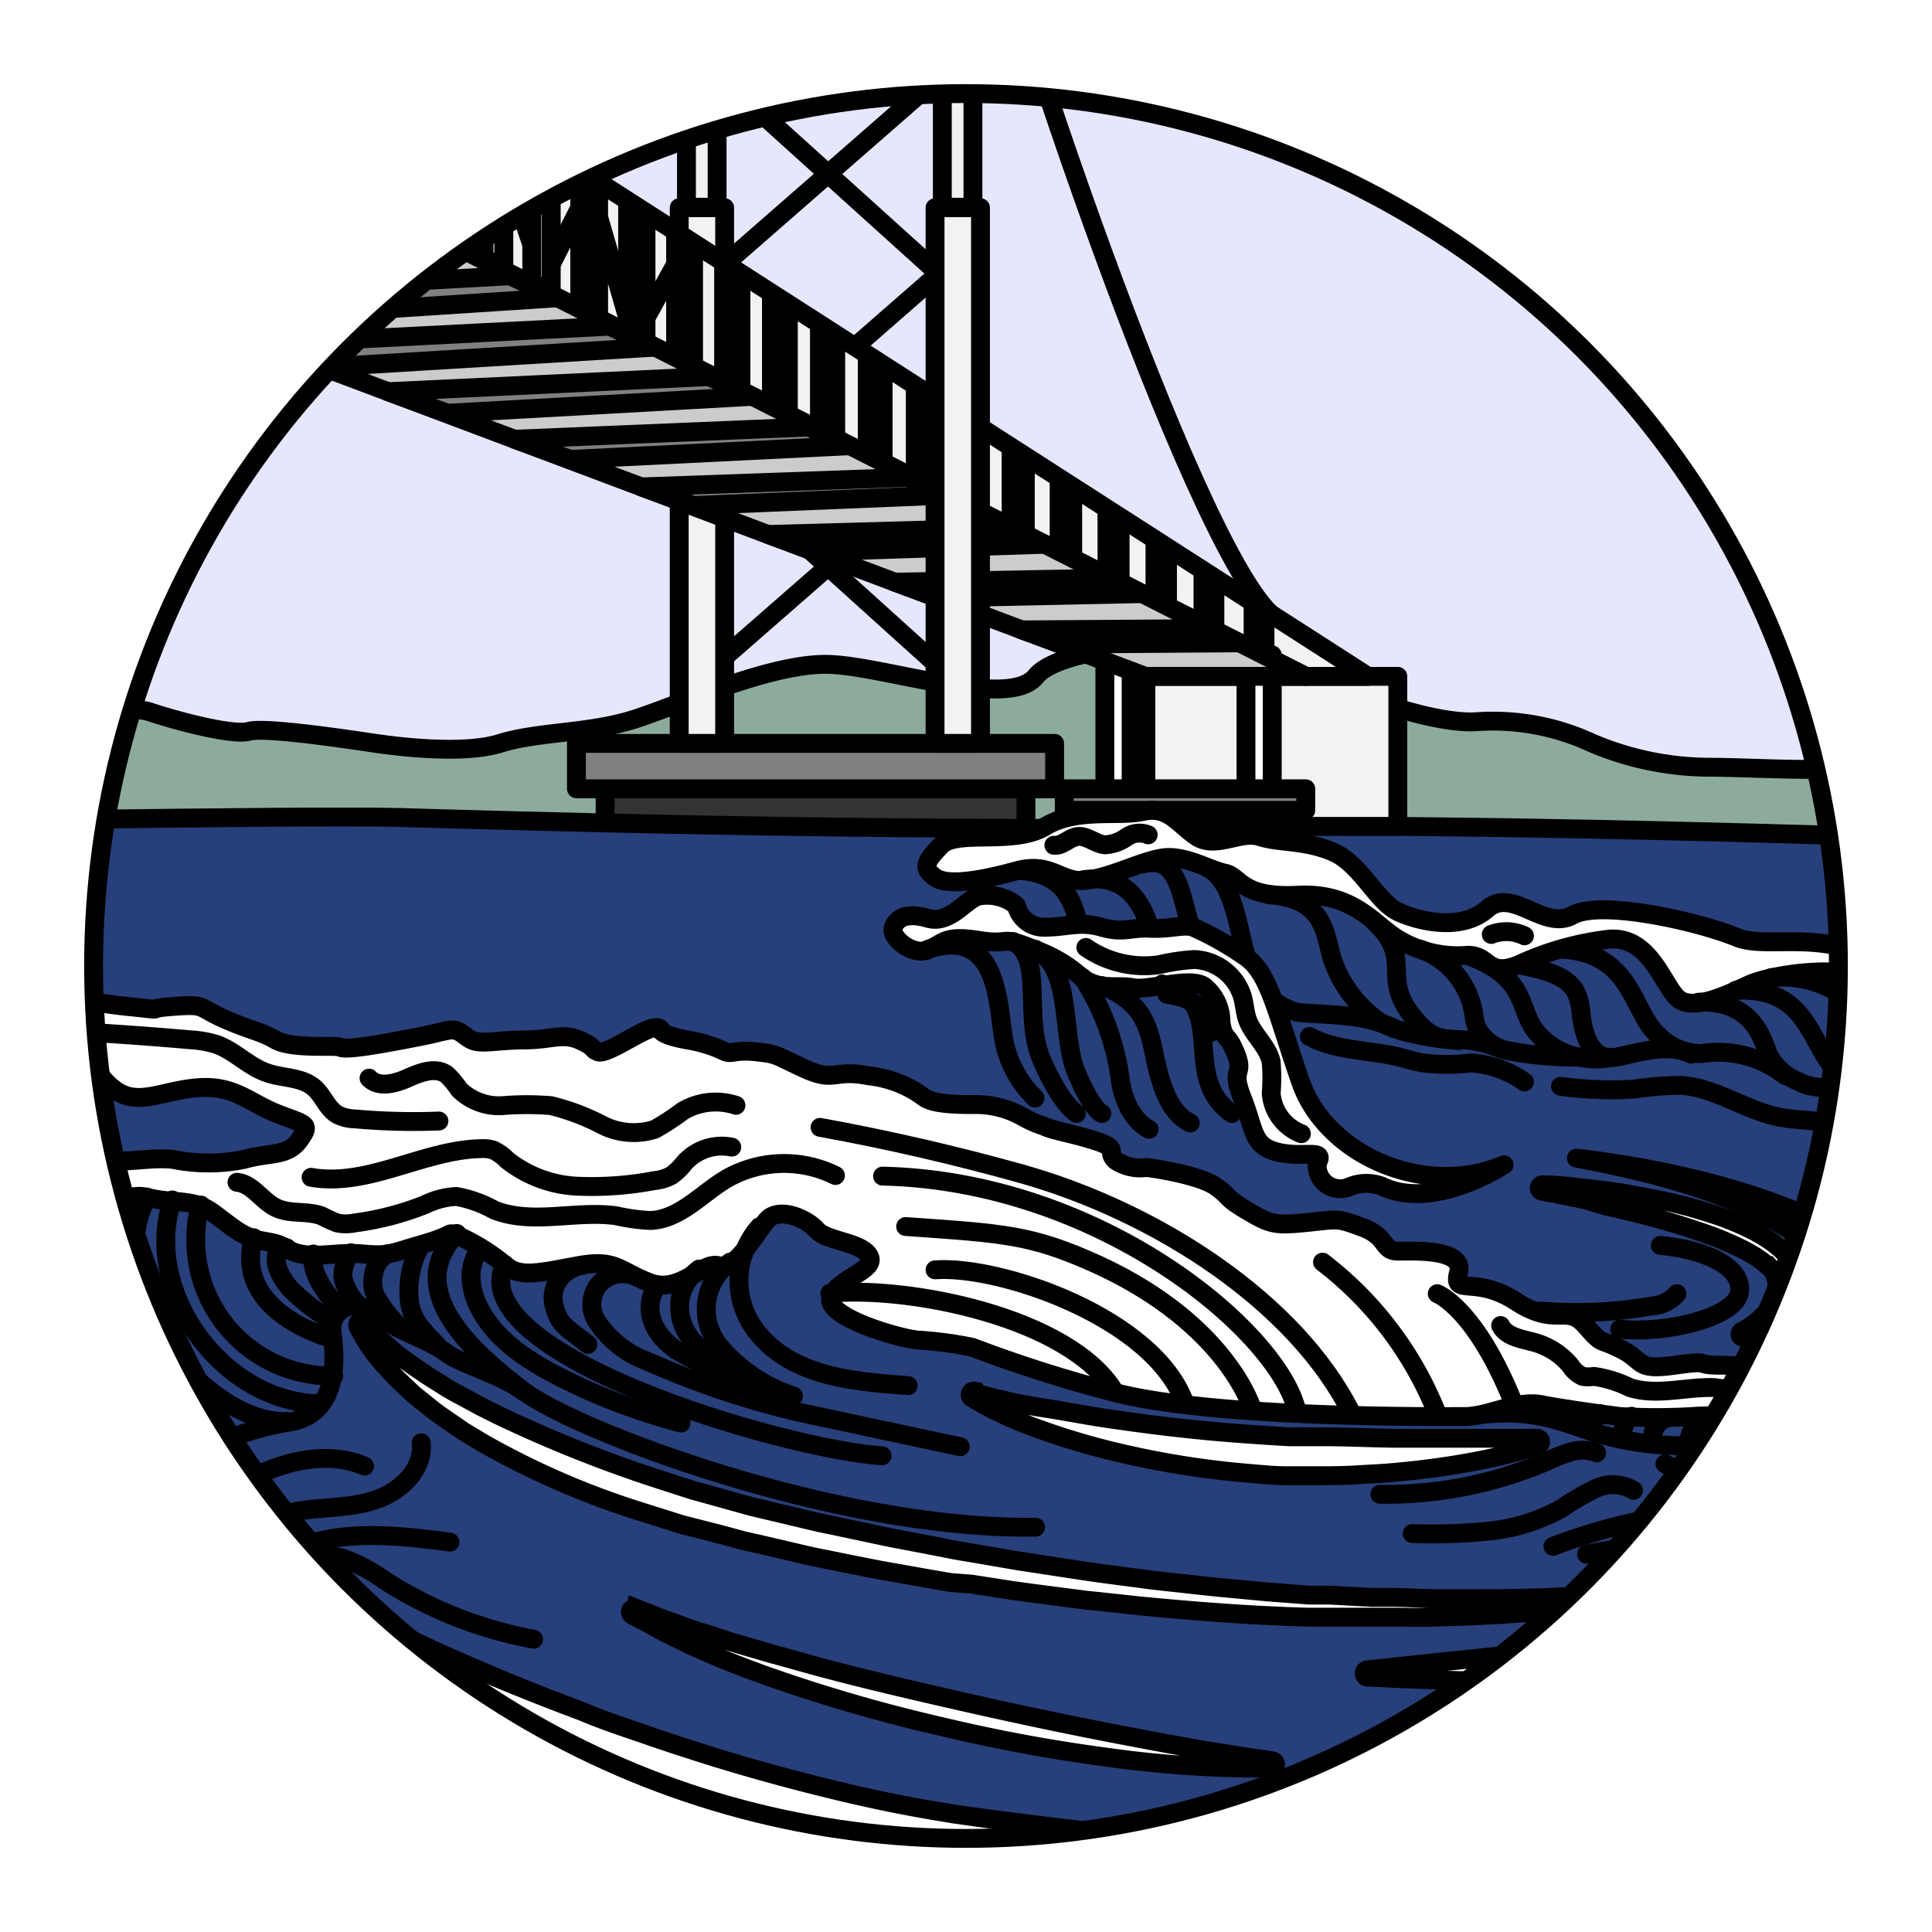
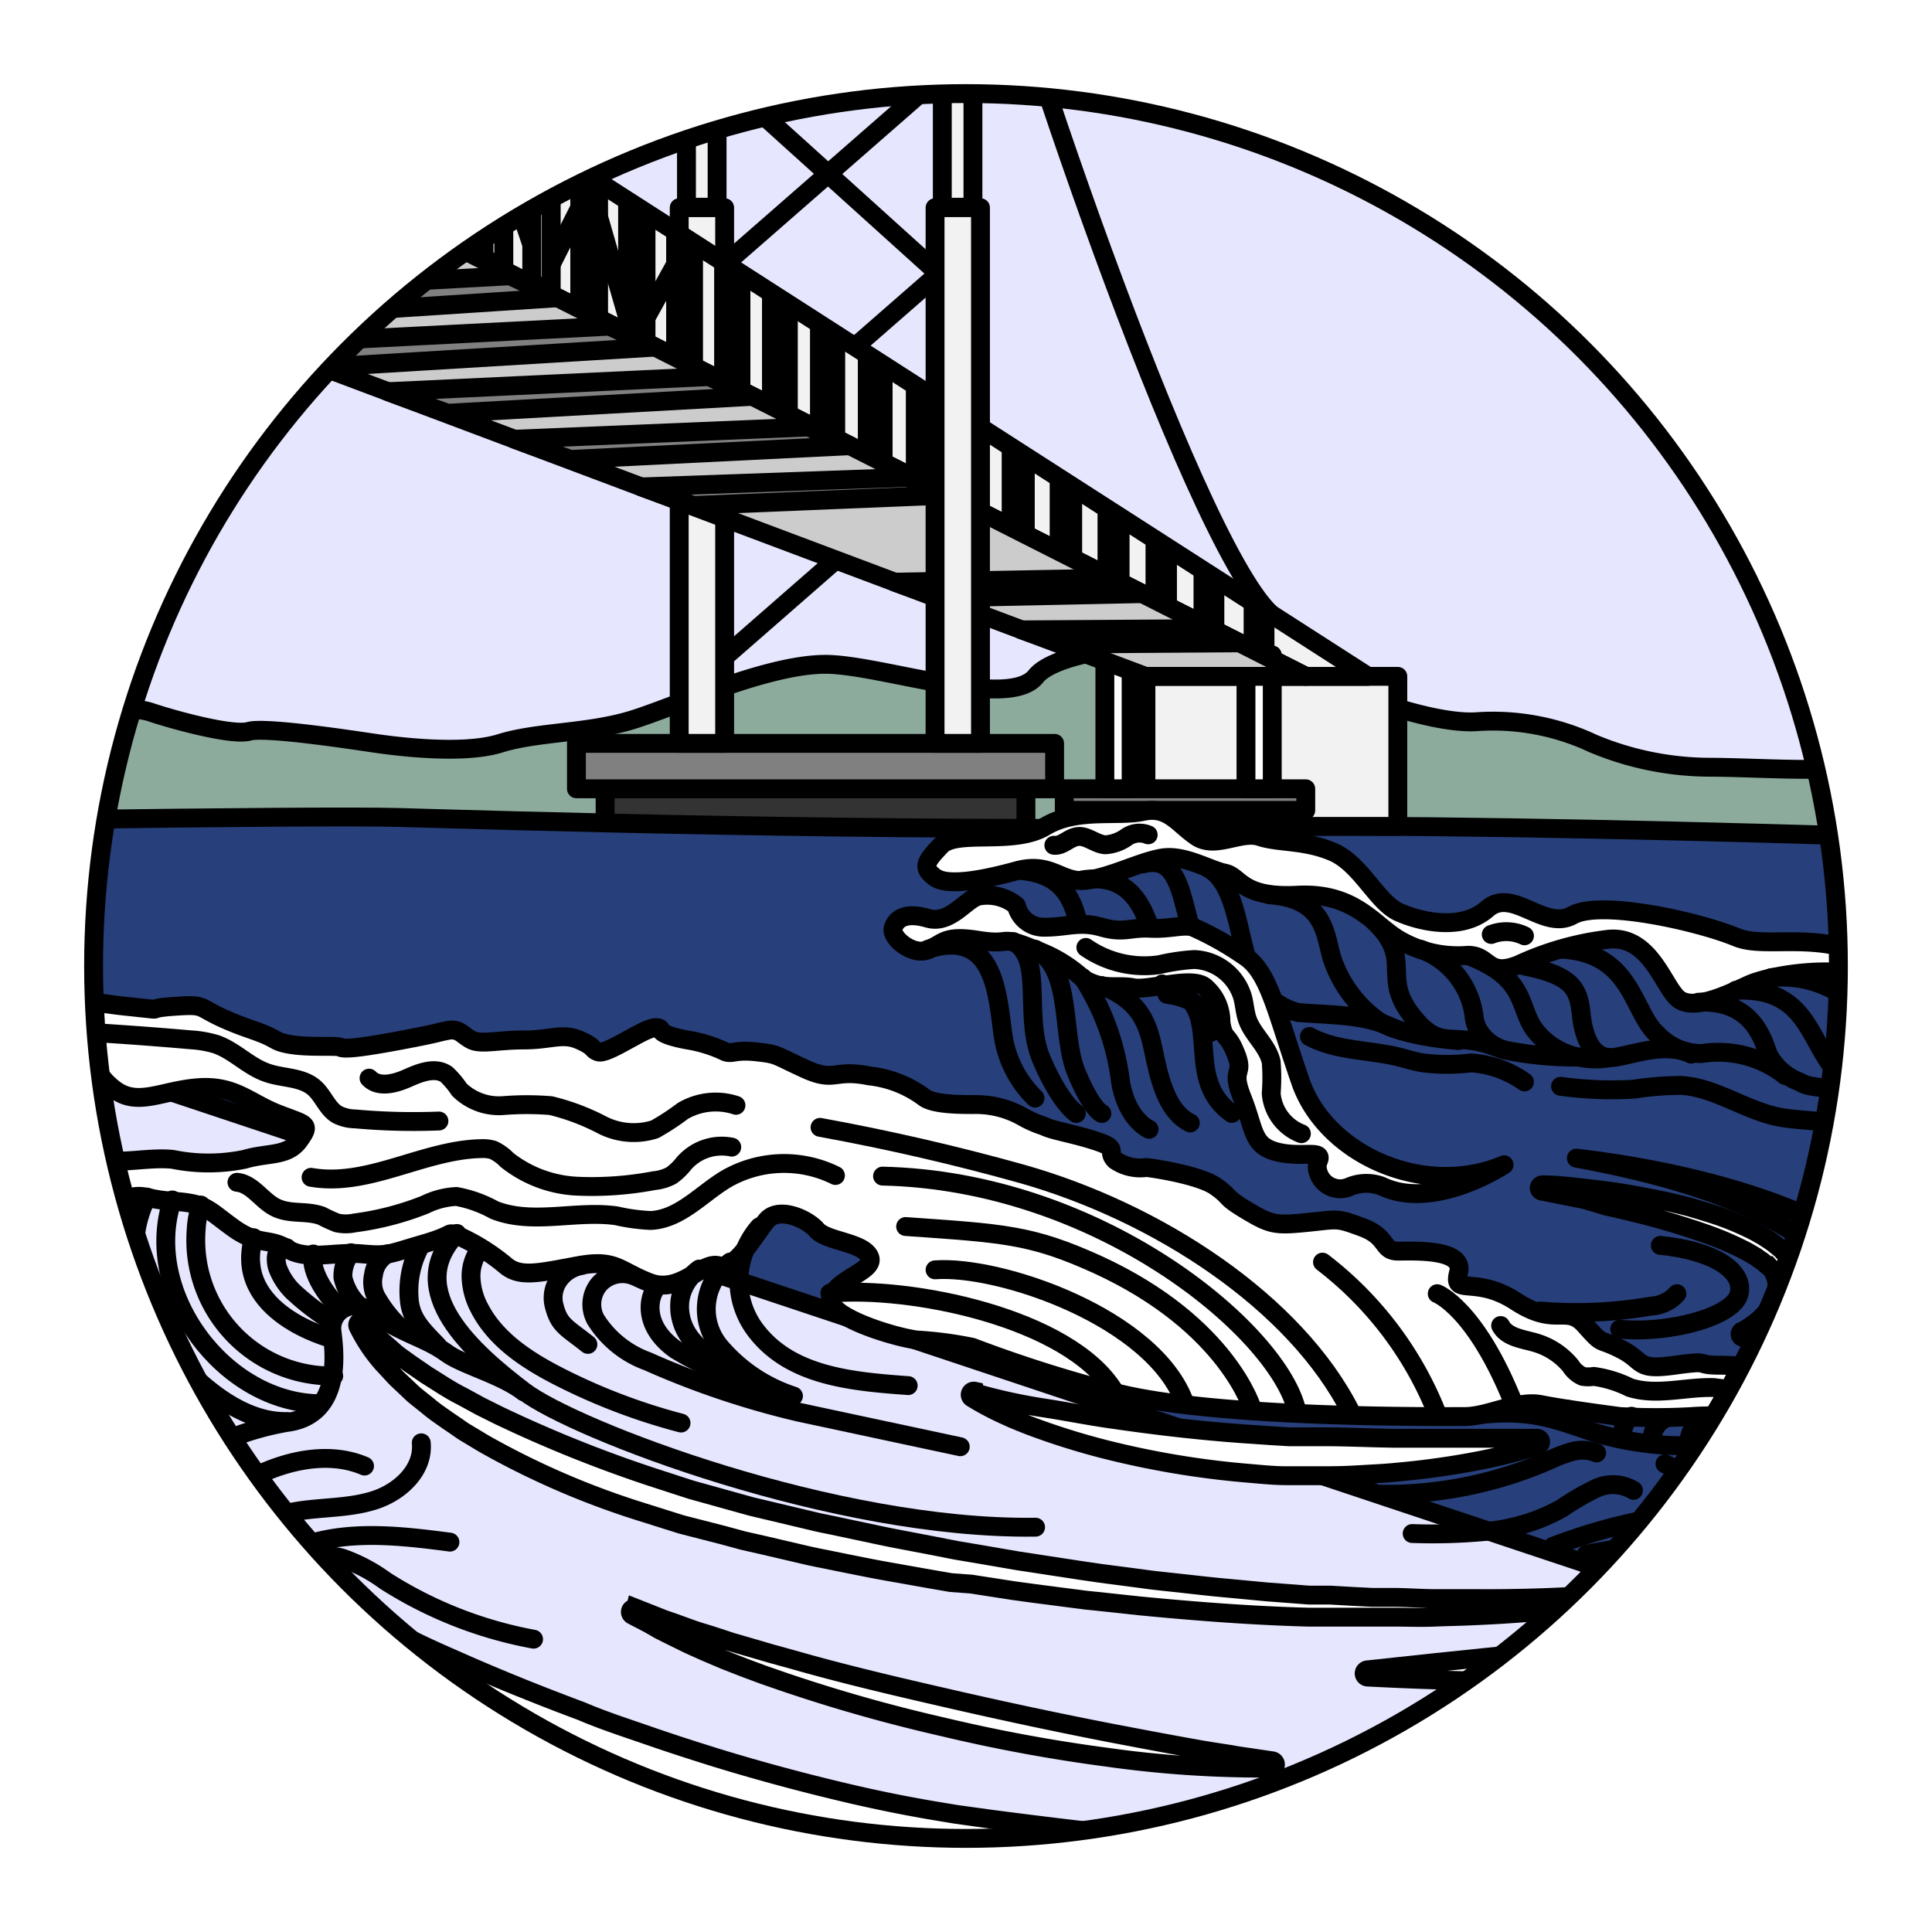
<svg xmlns="http://www.w3.org/2000/svg" id="Layer_1" data-name="Layer 1" viewBox="0 0 128 128">
  <defs>
    <style>.cls-1,.cls-2{fill:#e6e7ff;}.cls-1,.cls-10,.cls-11,.cls-12,.cls-13,.cls-14,.cls-15,.cls-16,.cls-4,.cls-5,.cls-6,.cls-7,.cls-8,.cls-9{stroke:#000;stroke-width:1.25px;}.cls-1,.cls-14,.cls-15,.cls-16{stroke-miterlimit:10;}.cls-3{clip-path:url(#clip-path);}.cls-4{fill:#8dab9d;}.cls-10,.cls-11,.cls-16,.cls-4,.cls-5,.cls-6,.cls-7,.cls-8,.cls-9{stroke-linecap:round;}.cls-10,.cls-11,.cls-12,.cls-13,.cls-4,.cls-5,.cls-6,.cls-7,.cls-8,.cls-9{stroke-linejoin:round;}.cls-5{fill:#333;}.cls-6{fill:#273f7a;}.cls-15,.cls-16,.cls-7{fill:none;}.cls-13,.cls-8{fill:gray;}.cls-9{fill:#f2f2f2;}.cls-10,.cls-14{fill:#fff;}.cls-11,.cls-12{fill:#ccc;}</style>
    <clipPath id="clip-path">
      <circle class="cls-1" cx="64" cy="64" r="57.8" />
    </clipPath>
  </defs>
  <title>logo_德島縣</title>
  <circle class="cls-2" cx="64" cy="64" r="57.8" />
  <g class="cls-3">
    <path class="cls-4" d="M-45.14,47.82a66.68,66.68,0,0,0,18.54,0c1-.32,5.7,1,9.66.63s11.57-3,13-2.69a58.92,58.92,0,0,0,8.24,1.43c1.9,0,4.28-.48,5.7,0s5.39,1.58,6.5,1.26,7.28.64,8.39.8,5.71.79,8.24,0S39,48.61,42,47.66s9.19-3.8,13-3.64,11.88,3,13.63.79S81.12,42,83.81,43.39,94,48,97.76,47.82a15.55,15.55,0,0,1,7.76,1.43,20.13,20.13,0,0,0,7.6,1.58c2.85,0,7.13.32,9.51,0a22,22,0,0,1,7.92,0c3.32.63,8.87-1.43,12.51-1.58s6.18-1.11,9.67.47,12-.32,17.58-.47,8.08.31,14.57-1.43,20.12-1.27,24.56,0V61H-47.51Z" />
    <rect class="cls-5" x="40.09" y="52.26" width="27.88" height="3.01" />
-     <path class="cls-6" d="M-45.14,53.52c.64.32,13.47,1.59,24.08,1.27s41.82-.79,47.53-.63,32.31,1,54.49.63,61.15,1.27,75.73,1.74,46.25.95,56.71,0V139.7H-45.14Z" />
+     <path class="cls-6" d="M-45.14,53.52c.64.32,13.47,1.59,24.08,1.27s41.82-.79,47.53-.63,32.31,1,54.49.63,61.15,1.27,75.73,1.74,46.25.95,56.71,0V139.7Z" />
    <line class="cls-7" x1="47.54" y1="4.91" x2="62.43" y2="-8.1" />
    <line class="cls-7" x1="47.54" y1="-8.1" x2="61.95" y2="4.91" />
    <line class="cls-7" x1="47.54" y1="17.92" x2="62.43" y2="4.91" />
    <line class="cls-7" x1="47.54" y1="4.91" x2="61.95" y2="17.92" />
    <line class="cls-7" x1="47.54" y1="30.93" x2="62.43" y2="17.92" />
    <line class="cls-7" x1="47.54" y1="17.92" x2="61.95" y2="30.93" />
    <line class="cls-7" x1="47.54" y1="43.94" x2="62.43" y2="30.93" />
-     <line class="cls-7" x1="47.54" y1="30.93" x2="61.95" y2="43.94" />
    <rect class="cls-8" x="38.19" y="49.25" width="31.68" height="3.01" />
    <path class="cls-9" d="M63.46-15.07h0a1,1,0,0,1,1,1v27.8a0,0,0,0,1,0,0H62.43a0,0,0,0,1,0,0V-14a1,1,0,0,1,1-1Z" />
    <rect class="cls-9" x="45" y="13.76" width="3.01" height="35.49" />
    <path class="cls-9" d="M46.51-15.07h0a1,1,0,0,1,1,1v27.8a0,0,0,0,1,0,0H45.48a0,0,0,0,1,0,0V-14A1,1,0,0,1,46.51-15.07Z" />
    <rect class="cls-9" x="75.92" y="44.81" width="16.69" height="9.94" />
    <rect class="cls-5" x="71.62" y="53.68" width="13.78" height="1.11" />
    <polyline class="cls-9" points="-21.06 -26.95 90.63 44.81 86.51 44.81 -43.39 -20.93" />
    <rect class="cls-8" x="70.51" y="52.26" width="16" height="1.43" />
    <rect class="cls-10" x="73.2" y="43.39" width="1.74" height="8.87" />
    <rect class="cls-10" x="82.55" y="43.39" width="1.74" height="8.87" />
    <path class="cls-7" d="M84.13,40.61c-5.23-5-17.74-41.82-19.64-51" />
    <polyline class="cls-11" points="-43.39 -20.93 86.51 44.81 75.89 44.81 -43.39 -0.02" />
    <polygon class="cls-12" points="5.12 3.55 3.47 2.58 3.47 -11.18 5.12 -9.97 5.12 3.55" />
    <polygon class="cls-12" points="14.73 8.47 13.15 7.54 13.15 -4.87 14.73 -3.72 14.73 8.47" />
    <polygon class="cls-12" points="10.14 6.09 8.56 5.17 8.56 -7.88 10.14 -6.72 10.14 6.09" />
    <polygon class="cls-12" points="19.71 10.7 18.24 9.84 18.24 -1.73 19.71 -0.67 19.71 10.7" />
    <polygon class="cls-12" points="23.96 13.09 22.53 12.24 22.53 1.11 23.96 2.14 23.96 13.09" />
    <polygon class="cls-12" points="27.1 14.67 25.7 13.85 25.7 3.16 27.1 4.16 27.1 14.67" />
    <polygon class="cls-12" points="30.24 16.26 28.88 15.46 28.88 5.21 30.24 6.18 30.24 16.26" />
    <polygon class="cls-12" points="33.38 17.85 32.06 17.07 32.06 7.26 33.38 8.2 33.38 17.85" />
    <polygon class="cls-12" points="36.52 19.44 35.23 18.68 35.23 9.31 36.52 10.21 36.52 19.44" />
    <polygon class="cls-12" points="39.66 21.03 38.41 20.29 38.41 11.36 39.66 12.23 39.66 21.03" />
    <polygon class="cls-12" points="42.8 22.62 41.58 21.9 41.58 13.41 42.8 14.25 42.8 22.62" />
    <polygon class="cls-12" points="45.95 24.21 44.76 23.51 44.76 15.46 45.95 16.27 45.95 24.21" />
    <polygon class="cls-12" points="49.09 25.8 47.94 25.12 47.94 17.51 49.09 18.29 49.09 25.8" />
    <polygon class="cls-12" points="52.23 27.39 51.11 26.73 51.11 19.56 52.23 20.31 52.23 27.39" />
    <polygon class="cls-12" points="55.37 28.98 54.29 28.34 54.29 21.61 55.37 22.33 55.37 28.98" />
    <polygon class="cls-12" points="58.51 30.57 57.46 29.95 57.46 23.66 58.51 24.34 58.51 30.57" />
    <polygon class="cls-12" points="61.65 32.16 60.64 31.56 60.64 25.7 61.65 26.36 61.65 32.16" />
    <polygon class="cls-12" points="64.79 33.74 63.82 33.17 63.82 27.75 64.79 28.38 64.79 33.74" />
    <polygon class="cls-12" points="67.93 35.34 66.99 34.78 66.99 29.8 67.93 30.4 67.93 35.34" />
    <polygon class="cls-12" points="71.07 36.92 70.17 36.39 70.17 31.85 71.07 32.42 71.07 36.92" />
    <polygon class="cls-12" points="74.21 38.51 73.34 38 73.34 33.9 74.21 34.44 74.21 38.51" />
    <polygon class="cls-12" points="77.35 40.1 76.52 39.61 76.52 35.95 77.35 36.46 77.35 40.1" />
    <polygon class="cls-12" points="80.49 41.69 79.7 41.22 79.7 38 80.49 38.47 80.49 41.69" />
    <polygon class="cls-12" points="83.81 43.43 83.02 42.96 83.02 39.9 83.81 40.38 83.81 43.43" />
-     <line class="cls-12" x1="-1.16" y1="-11.8" x2="3.5" y2="2.51" />
    <line class="cls-12" x1="10.14" y1="-5.38" x2="13.15" y2="5.21" />
    <line class="cls-12" x1="14.73" y1="6.09" x2="18.24" y2="-0.08" />
    <line class="cls-12" x1="19.71" y1="1.8" x2="22.53" y2="10.7" />
    <line class="cls-12" x1="23.96" y1="9.93" x2="25.7" y2="6.25" />
    <line class="cls-12" x1="27.1" y1="6.09" x2="28.88" y2="11.94" />
    <line class="cls-12" x1="30.24" y1="14.67" x2="32.06" y2="11.94" />
    <line class="cls-12" x1="33.38" y1="10.74" x2="35.23" y2="16.2" />
    <line class="cls-12" x1="36.52" y1="17.51" x2="38.41" y2="13.76" />
    <line class="cls-12" x1="39.66" y1="14.38" x2="41.58" y2="21.03" />
    <line class="cls-12" x1="42.81" y1="21.03" x2="44.76" y2="17.51" />
    <path class="cls-7" d="M168.25,77.44c-3.17.32-4.42,1.67-4.91,1.27-.87-.71-2,.3-2.06,1.43,0,.8.16,1.58-.95,2.06-.58.25-1.9,3.17-4.59,4.12s-8.08,0-10.3.63-3.33.32-3.33,1.74,1.59,2.54-1.58,2.7c-2,.09-2.7-.16-4.44.31a15.35,15.35,0,0,0-3.8,1.59c-1.27.79-4.44.31-7.29.47s-2.94.95-5.07,1.59c-1.58.47-3.48,0-6.17.31a20.3,20.3,0,0,1-8.24-.79c-2.38-.79-4.12-1.58-7.76-1.11" />
    <polygon class="cls-13" points="-27.32 5.97 -33.07 3.85 0.83 1.58 4.64 3.4 -27.32 5.97" />
    <polygon class="cls-13" points="-19.18 9.03 -24.68 7.01 7.42 4.92 11.09 6.67 -19.18 9.03" />
    <polygon class="cls-13" points="-11.04 12.09 -16.28 10.16 14.01 8.26 17.55 9.93 -11.04 12.09" />
    <polygon class="cls-13" points="-2.9 15.14 -7.89 13.32 20.6 11.6 24 13.2 -2.9 15.14" />
    <polygon class="cls-13" points="5.25 18.2 0.51 16.48 27.2 14.93 30.45 16.46 5.25 18.2" />
    <polygon class="cls-13" points="13.38 21.26 8.91 19.63 33.79 18.27 36.9 19.73 13.38 21.26" />
    <polygon class="cls-13" points="21.52 24.32 17.3 22.79 40.38 21.61 43.36 23 21.52 24.32" />
    <polygon class="cls-13" points="29.66 27.38 25.7 25.95 46.97 24.95 49.81 26.26 29.66 27.38" />
    <polygon class="cls-13" points="37.8 30.44 34.09 29.1 53.57 28.29 56.26 29.53 37.8 30.44" />
    <polygon class="cls-13" points="45.95 33.49 42.49 32.26 60.16 31.63 62.71 32.8 45.95 33.49" />
-     <polygon class="cls-13" points="54.09 36.55 50.89 35.41 66.75 34.97 69.17 36.06 54.09 36.55" />
    <polygon class="cls-13" points="62.23 39.61 59.28 38.57 73.34 38.31 75.62 39.33 62.23 39.61" />
    <polygon class="cls-13" points="70.37 42.67 67.68 41.73 79.94 41.65 82.07 42.59 70.37 42.67" />
    <path class="cls-10" d="M-31,70.79a43.26,43.26,0,0,0,11.57.48c7.13-.48,11.09-2.54,13.3-3s5.55-.8,8.24-1.59,3.33-.31,6.34,0,.79.16,3,0,1.58,0,3.33.79,2.37.8,3.48,1.43,4,.32,4.28.48,1.58,0,4.12-.48,2.21-.48,3-.63.95.31,1.58.63,1.74,0,3.49,0,2.53-.48,3.64,0,.79.63,1.27.79,2.21-1,3.16-1.42,1,0,1,0,0,.31,1.74.63a9.11,9.11,0,0,1,2.53.79c.48.16.64-.16,2.06,0s1.11.16,3.17,1.11,1.9,0,4.28.48a7.41,7.41,0,0,1,3.64,1.42c.63.48,2.38.48,3.33.48a6.29,6.29,0,0,1,3.17.79,7.34,7.34,0,0,0,1.42.63c.64.32,1.9.48,3.49,1s.63.64,1.26,1.27a2.93,2.93,0,0,0,2.06.48c.16,0,3.49.47,4.6,1.26s.47.64,2.06,1.59,1.9,1,4,.79,1.9-.32,3.64.32,1.27,1.58,2.38,1.58,4.43-.16,4,1.43,1.11.15,3.8,1.9,3.33.16,4.59,1.58.8.79,2.38,1.59.95,1.42,3.55,1.06,1.2,0,3,0,2.78.39,4-.79,1.27-.24,3.57-.88,1.5.48,2.93,0,1.42-1.27,2.06-2.37,2.37-.48,3.48-.8a1.09,1.09,0,0,0,.64-1.74c-.32-.32,1.74-1.42,3.48-2.06s.95-.79,1.43-2.22,2.06,1,3,0,1.27-.31,2.53-.47,1.27-1.27,3.17-2.22.32-1.58,1.11-2.22,1.74-.16,2.22-.63,0-2.85,2.06-2.69,3.17,1.42,5.38,2.69,3.81.16,5.23,0,1.9-1.74,2.22-2.69,2.69-1.75,4-1.43,5.07-5.39,0-4.59h3s-.48,1.9.47,2.37,3,1.9,2.06,2.54-3.48.31-3,1.11,1.59-.16,1.9,1.42-.47,1.9-.95,2.7-.15.63-1.26.15-2.54-2.06-3.8-1-3.49,1.59-2.38,2.22,1.58,2.85,0,2.54-.79-1.27-2.69-1.59-3.17-.79-3.49,0a3.78,3.78,0,0,1-1.9,2.06c-1.27.79.47,1.43-2.38,1.9s-2.37.16-4,.48-2.53,0-3.48.79.63.16,0,1.27-1.27.79-2.06,1.74.95,1.58-.48,2.38a8.26,8.26,0,0,1-3.8,1,4.12,4.12,0,0,0-2.69.47c-.79.63-.16,0-1.9.48s-.95,2.06-3,2.06-3.65-1-4.91-.8-2.86-.63-4.28.8-3.49,1.26-4.12,1.42-3.17-.16-5.23,0a42.07,42.07,0,0,1-4.75,0s-3.64-.47-5.23-.79-3.48.79-5.07.79-16.43.14-23.18-1.59a89.79,89.79,0,0,1-9.45-3,25.23,25.23,0,0,0-3.64-.48c-1.43-.16-6.18-1.58-5.71-2.85s3-1.74,2.54-2.69-2.85-1-3.49-1.75-2.53-1.58-3.32-.63-2.06,3.33-3.17,3-2.54,1.9-4.6,1.11-2.21-1.58-4.75-1.11-3.8.79-4.75,0a13.61,13.61,0,0,0-3.33-2.06c-.63-.16,0,0-2.22.64s-2.21.79-4,.63-3.64.47-4.91-.32-1.9-.16-3.64-1.42-1.74-1.59-4-1.75-1.59-.63-3.8,0-2.86,1.75-5.39,1.27-5.39,2.85-8.71,2.69-7.45.48-9.19,0,1.74-1.74,5.07-2.06,5.23-1.9,6.18-1.9,2.69-2.21,3.8-2.06,1.74-.79,3-.63S6,76.49,7,76.81s2.85-.16,4.44,0a11.87,11.87,0,0,0,4.75,0c1.59-.47,2.85-.16,3.64-1.27s.48-1-1.42-1.74-2.85-1.9-5.23-1.74-4,1.27-5.54.16-.8-1.9-3.65-1.43-1.9-1.42-3-1.42-3.32,0-4.43.79-3.17.16-4.12.63-3.8.63-4.75,1.43-3.81,1-4.91,1-.8,1.42-3.17,1a24.38,24.38,0,0,0-4.6-.79c-2.22-.16-4.12,0-5.23-.16a6.2,6.2,0,0,1-3-1.9C-33.57,70.79-31,70.79-31,70.79Z" />
    <path class="cls-7" d="M60,81.26c6.53.46,8.32.53,12.71,2.52,8.71,4,10.29,9.66,10.29,9.66" />
    <path class="cls-14" d="M24.14,87.63l.21.25a2.73,2.73,0,0,0,.23.25l.23.25.25.23c.31.32.68.6,1,.9s.72.55,1.08.82l1.12.77c.78.48,1.53,1,2.34,1.4l1.19.65,1.22.61a86.2,86.2,0,0,0,10.16,4.09l2.62.85,2.66.74,1.33.37,1.35.32,2.69.64c.44.11.9.2,1.35.29l1.36.29c.91.19,1.81.39,2.72.57l2.72.52,1.37.27,1.37.23,2.73.47,2.75.42,1.37.21.69.1.68.1,2.76.36c.46.07.92.12,1.38.17l1.38.15c.92.1,1.84.21,2.76.29l2.76.26,2.77.21.7,0,.69,0,1.39.08,1.38.07,1.39,0c.93,0,1.85.08,2.78.08s1.85,0,2.78,0a105.59,105.59,0,0,0,11.1-.51h0a.23.23,0,0,1,.26.21.25.25,0,0,1-.19.26,90.43,90.43,0,0,1-11.15,1.17c-.93.05-1.86.06-2.8.1s-1.87,0-2.8,0h-1.4l-1.41,0-1.4,0h-.7l-.7,0c-3.74-.1-7.47-.39-11.19-.75l-2.79-.3-.69-.07-.7-.09-1.39-.18-1.39-.18-1.39-.19-2.77-.43L63,104.85l-1.39-.24-2.76-.49c-.92-.16-1.83-.35-2.75-.53l-1.37-.28c-.46-.09-.92-.18-1.38-.29l-2.74-.64-1.37-.31-1.36-.37L45.15,101l-2.7-.85a53.46,53.46,0,0,1-10.4-4.51l-1.23-.74c-.2-.12-.39-.26-.59-.4l-.59-.4c-.39-.28-.79-.54-1.16-.85s-.75-.59-1.11-.9l-1.06-1c-.17-.17-.33-.35-.49-.52l-.49-.53a10.85,10.85,0,0,1-1.61-2.42.23.23,0,0,1,.12-.31.23.23,0,0,1,.29.07Z" />
    <path class="cls-14" d="M90.62,110.63l4.56-.49,4.56-.47,9.1-.91c6.06-.62,12.12-1.25,18.12-2.06l2.24-.33,1.12-.17c.37,0,.74-.13,1.11-.19l2.22-.37,2.18-.45c.73-.14,1.47-.33,2.2-.5l1.11-.25,1.1-.27c.73-.18,1.47-.34,2.2-.54s1.47-.35,2.2-.54c5.87-1.47,11.72-3.08,17.65-4.64h0a.24.24,0,0,1,.29.17.24.24,0,0,1-.11.27c-1.32.81-2.69,1.52-4.07,2.2s-2.79,1.32-4.21,1.92c-2.84,1.2-5.74,2.26-8.68,3.19-.73.24-1.47.45-2.21.68s-1.48.41-2.23.62l-1.12.3-1.12.27c-.75.18-1.49.38-2.27.52l-2.3.46-2.3.38-1.15.17-1.14.15-2.3.29c-6.13.69-12.25,1-18.37,1.23s-12.25.16-18.38-.16a.24.24,0,0,1,0-.48Z" />
    <path class="cls-7" d="M19,111.82a17.56,17.56,0,0,1-10.29-5.07,20,20,0,0,0,0,7.13c1.26,6.34,3.8,9.82,10.29,13.94a105.34,105.34,0,0,0,12.2,6.65" />
    <path class="cls-7" d="M8.57,106.75A18.49,18.49,0,0,1,4,111.5" />
    <path class="cls-7" d="M20.76,124.49s4.92,4.76,18.7,10.14a77.91,77.91,0,0,0,23.76,5.07" />
    <path class="cls-14" d="M12.19,112.58c3,1.79,6,3.48,9.17,5,1.56.73,3.14,1.42,4.76,2l.6.22.61.2c.4.12.8.27,1.22.38l1.23.33L31,121q2.53.54,5.11,1l1.28.21,1.29.21,2.59.4c3.44.52,6.91,1,10.37,1.49h0a.25.25,0,0,1,.21.27.24.24,0,0,1-.24.2c-1.76,0-3.51-.07-5.26-.16s-3.51-.23-5.26-.4c-.87-.08-1.74-.17-2.62-.28l-1.31-.16-1.3-.18-1.31-.19-1.31-.22-.65-.11L32,122.9c-.43-.09-.87-.16-1.3-.26l-1.3-.3c-.44-.11-.87-.24-1.3-.36s-.86-.26-1.29-.41l-.63-.21-.63-.25a40,40,0,0,1-4.83-2.24c-.78-.42-1.55-.87-2.31-1.31l-1.12-.71-1.11-.72A46.75,46.75,0,0,1,11.91,113a.24.24,0,0,1,0-.33.25.25,0,0,1,.31,0Z" />
    <path class="cls-7" d="M16.8,118a59.41,59.41,0,0,0,15.53,7.6,139.65,139.65,0,0,0,15.05,4" />
    <path class="cls-7" d="M2.39,113.72a34.56,34.56,0,0,1-5.86,2.22" />
    <path class="cls-7" d="M6.19,116.73a31.8,31.8,0,0,1-6.81,3.8c-3.17,1.11-2.85,1.11-2.85,1.11" />
    <path class="cls-14" d="M7.16,112.93A7.83,7.83,0,0,1,6,114.4a10.44,10.44,0,0,1-1.45,1.19,10.69,10.69,0,0,1-1.64.94,7.35,7.35,0,0,1-1.81.58.23.23,0,0,1-.28-.19.24.24,0,0,1,.1-.25h0c.51-.35,1-.65,1.51-1s1-.66,1.47-1l1.45-1.05c.49-.34,1-.7,1.5-1h0a.23.23,0,0,1,.33.08A.23.23,0,0,1,7.16,112.93Z" />
    <path class="cls-10" d="M9.78,117.7s1.8-2.24,1.64-3.34-1.11-1.43-.79-2.06a3.62,3.62,0,0,0,0-2.22c-.16-.32-.64,0-.48-1a1.45,1.45,0,0,0-.37-1.38l-1-1a30.54,30.54,0,0,0-.24,5.48A25.6,25.6,0,0,0,9.78,117.7Z" />
    <path class="cls-7" d="M5.08,119.11c-3.48,2.22-9.5,8.08-9.5,8.08" />
    <path class="cls-14" d="M8.53,120.74c-1.11,1-2.18,2.07-3.26,3.13l-1.61,1.58-.81.79-.78.8c-1,1.08-2,2.2-3,3.35-.48.58-.95,1.17-1.42,1.76L-3.74,134h0a.24.24,0,0,1-.34,0,.23.23,0,0,1-.07-.29,21.05,21.05,0,0,1,1-2.08c.37-.68.78-1.34,1.21-2A30.89,30.89,0,0,1,1,126a31.62,31.62,0,0,1,3.36-3.19,23.27,23.27,0,0,1,1.88-1.38,13.27,13.27,0,0,1,2.07-1.11.24.24,0,0,1,.32.14.23.23,0,0,1-.06.26Z" />
    <path class="cls-14" d="M15.5,112.09c.77.29,1.57.53,2.36.75s1.6.4,2.4.56c.41.06.81.15,1.22.21l.61.1.62.08.3,0,.31,0,.62.08c.42.06.83.09,1.25.17h0a.24.24,0,0,1,0,.47,11.36,11.36,0,0,1-1.29.16c-.43,0-.86,0-1.29,0l-.65,0-.65-.06c-.21,0-.43,0-.64-.09l-.64-.11a15.59,15.59,0,0,1-2.5-.74,9.46,9.46,0,0,1-2.29-1.25.24.24,0,0,1,0-.34.24.24,0,0,1,.27-.07Z" />
    <path class="cls-14" d="M21.72,105.47a43,43,0,0,0,4,2.39q2.06,1.08,4.19,2c2.84,1.27,5.72,2.43,8.64,3.52C40,114,41.5,114.48,43,115s3,1,4.44,1.45c3,.92,6,1.72,9,2.42,1.52.35,3,.66,4.57.94.76.14,1.53.26,2.3.39l1.15.16,1.16.16c3.11.41,6.23.78,9.36,1.13s6.26.67,9.4,1,6.28.59,9.42.86a.25.25,0,0,1,.22.26.25.25,0,0,1-.23.22q-1.19,0-2.37.06c-.79,0-1.58,0-2.38,0H86.67l-2.37,0c-3.16-.05-6.33-.14-9.49-.32s-6.32-.39-9.47-.68l-1.19-.11-1.2-.14c-.79-.1-1.59-.2-2.38-.32-1.58-.24-3.16-.52-4.72-.85s-3.13-.67-4.67-1.07-3.09-.81-4.62-1.27a93.94,93.94,0,0,1-9-3.16,64.85,64.85,0,0,1-8.6-4.26,41.3,41.3,0,0,1-4-2.71,23.41,23.41,0,0,1-3.52-3.3.23.23,0,0,1,0-.34.23.23,0,0,1,.28,0Z" />
    <path class="cls-7" d="M98.55,128.45c-12.83,1.75-34.38-3.32-36.44-2.37s6.34,5.23,12.2,6.65,28.2,5.39,42.93,3.65" />
    <path class="cls-14" d="M42.1,106.54l1.27.5.63.25.64.22,1.27.46c.43.15.87.27,1.3.41l1.28.42,1.31.38,1.3.38,1.31.36c3.48,1,7,1.82,10.53,2.63s7.08,1.57,10.63,2.26c1.78.34,3.56.68,5.35,1l.67.12.67.11,1.35.21c.44.09.89.14,1.34.21l1.35.2h0a.25.25,0,0,1,.2.28.24.24,0,0,1-.23.2,73.17,73.17,0,0,1-11-.73q-5.44-.72-10.8-2a106,106,0,0,1-10.59-3l-1.3-.45-1.29-.48-1.28-.5-1.27-.54c-.42-.19-.84-.37-1.26-.57l-1.24-.61-.61-.31-.6-.35L41.88,107a.24.24,0,0,1-.08-.33.25.25,0,0,1,.29-.09Z" />
    <path class="cls-7" d="M127.48,66.63c4.19,5.25,6.29,4.94,11.62,3.17,1.89-.63,5.65,1.67,8.79,1.88" />
    <path class="cls-10" d="M127.18,66.24c-3.56-2.93-9.84-1.67-11.3-1s-3.56,1.68-4.6,1-1.89-4.39-4.82-4a19.57,19.57,0,0,0-5.86,1.68c-2.09.83-1.88-.63-3.34-.63a7.77,7.77,0,0,1-4.61-1.05c-1.67-1-2.93-3.13-6.69-2.93s-3.77-1.25-4.81-1.46-2.72-1.26-4.19-1-3.35,1.26-5,1.47-2.3-1.26-4.6-.63-4.61,1.05-5.44.42-.63-1,.42-2.09,4.81,0,6.9-1.26,4.81-.63,6.49-1,2.3.83,3.55,1.67,2.93-.42,4.19,0,2.93.21,4.81,1,2.93,3.34,4.39,4,4.19,1.26,5.86-.21,3.77,1.47,5.65.42,8.37.42,10.88,1.46,7.74-1.46,12.14,4.19l.3.39" />
    <path class="cls-7" d="M117.34,64.77c4.19-.41,6.91,2.72,8.37,5s4.44,5,6.91,4.6c2.3-.42,5.44-1.68,7.74-.84" />
    <path class="cls-7" d="M103.53,62.89c4.64.28,4.61,4.19,6.28,5.65a4,4,0,0,0,2.93,1.26,7.17,7.17,0,0,1,5.54,1.46" />
    <path class="cls-7" d="M112.52,66.4c3.36-.16,4.2,2.14,4.61,3.4a3.83,3.83,0,0,0,2.1,1.88c1,.63,2.18-.06,5.38,1.85" />
    <path class="cls-7" d="M84.08,59.28c3.76.26,3.68,2.63,4.18,4.24A8.31,8.31,0,0,0,91.4,67.7c1.67,1,5.23,1.24,5.23,1.24" />
    <path class="cls-7" d="M78.43,64.77a5.42,5.42,0,0,1-1.68-1.67c-.62-1.05-.83-5.44-5-4.81" />
    <path class="cls-7" d="M97.26,63.31c3.34,1.26,3.39,2.82,4,4.18a3.66,3.66,0,0,0,.63,1,4.88,4.88,0,0,0,2.94,1.59,5.06,5.06,0,0,0,1.77,0" />
    <path class="cls-14" d="M115.43,88.21l.3-.19a2.9,2.9,0,0,0,.29-.19l.27-.2c.09-.06.17-.14.26-.21l.12-.11.11-.12c.08-.08.16-.15.23-.23l.19-.25.09-.12.08-.13a2.66,2.66,0,0,0,.36-1.08,2,2,0,0,0-.19-1,.8.8,0,0,0-.13-.22,1.66,1.66,0,0,0-.16-.21l-.09-.1,0,0-.06,0-.24-.2-.12-.1-.14-.09-.26-.19-.58-.34a20.44,20.44,0,0,0-2.52-1.11,49.64,49.64,0,0,0-5.42-1.59l-.7-.17-.69-.15L105,79.48l-1.4-.28-1.41-.28h0a.21.21,0,0,1,0-.42c1,0,1.92.12,2.88.23s1.91.22,2.86.39,1.9.35,2.84.56c.47.12.94.22,1.41.36l.7.21.7.22a18.52,18.52,0,0,1,2.74,1.15c.22.13.44.24.66.39l.32.21.16.11.16.13.31.25.08.07.08.08.15.17a2.6,2.6,0,0,1,.27.36,2.56,2.56,0,0,1,.22.4,3.09,3.09,0,0,1,.22,1.77,3.5,3.5,0,0,1-.73,1.54c-.1.1-.18.21-.28.3l-.3.27a4,4,0,0,1-.67.43,4.75,4.75,0,0,1-1.44.5.21.21,0,0,1-.24-.16.22.22,0,0,1,.08-.22Z" />
    <path class="cls-15" d="M79.89,57.45c2.3,1,2.09,5.65,3.35,7.53A4.41,4.41,0,0,0,86,67.08c2.72.21,4.39.12,6.48,1.1" />
    <path class="cls-7" d="M67.55,57.66c5,.42,3.14,5,5.44,7.11" />
    <path class="cls-7" d="M77.31,65.87c2.41.36,2.76,1.47,2.89,2.54" />
    <path class="cls-7" d="M75.71,57.24c3.76-1,1.88,6.28,5.86,8.16" />
    <path class="cls-10" d="M104.44,76.73c14.27,1.66,24.1,7.2,20.36,10.53A10.42,10.42,0,0,1,121.19,89l-.52,0c4.13-1.73,1.64-4.5.39-5.61C118.78,81.35,115,78.67,104.44,76.73Z" />
    <path class="cls-10" d="M99.65,77.17c-5.32,2.25-11.81-.68-13.48-5.49s-2.09-7.32-3.77-8.37a20.59,20.59,0,0,0-3.35-1.88c-.62-.21-1.54.14-2.86.07s-1.74.35-3.2-.07-2.3,0-3.77,0A1.86,1.86,0,0,1,67.34,60a3.06,3.06,0,0,0-2.51-.63c-.84.21-1.89,1.89-3.35,1.47s-2.09,0-2.3.63,1.25,1.88,2.3,1.46,1.05-1,3.35-.63,1.25-.41,3.76.63a9.25,9.25,0,0,1,3.14,1.88c1.26.84,2.3.42,3.35.63s4-.83,4.81,0a3,3,0,0,1,1,2.3c.21,1.26.42.63,1,2.1s-.41.83.42,2.92.63,3.14,2.3,3.56,3.14-.21,2.72.63a1.07,1.07,0,0,0,0,.71,1.52,1.52,0,0,0,2,1,2.9,2.9,0,0,1,2.2-.08C95,80.26,99.65,77.17,99.65,77.17Z" />
    <path class="cls-7" d="M61.48,62.89c4.6-1.46,4.6,3.35,5,5.86a7.25,7.25,0,0,0,2.09,4" />
    <path class="cls-7" d="M68.59,62.89c2.51,1.26,1.68,5.65,2.72,8.16S73,73.77,73,73.77" />
    <path class="cls-7" d="M73,65.3c2.93,1.15,3.14,3,3.55,4.91s1,3.56,2.31,4.19" />
    <path class="cls-7" d="M89.52,93.6c-3.66-7.31-12.83-13.3-21.86-15.84-4.22-1.18-8.76-2.24-13.33-3.07" />
    <path class="cls-7" d="M95.25,93.76a23.56,23.56,0,0,0-7.63-10.14" />
    <path class="cls-7" d="M100.29,93c-2.53-6.34-5.07-7.29-5.07-7.29" />
    <path class="cls-7" d="M73.83,92.18c-3-4.91-13.62-7-18.85-6.5" />
    <path class="cls-7" d="M11.42,79.5C9.36,85.68,14.9,93,21.24,93" />
    <path class="cls-7" d="M16.8,82C15.38,87,22,88.69,22,88.69" />
    <path class="cls-7" d="M20.76,83.08c-.31,1.18,1.11,3.08,1.75,3.55" />
    <path class="cls-7" d="M4,80.85c-6,4.52-3.32,16.4,2.22,20.36" />
-     <path class="cls-7" d="M33.44,83.78c-2.85,5.86,18.22,12.2,25,12.67" />
    <path class="cls-7" d="M7.62,79.5c-4.28,3.33,0,14.26,4.75,17.27" />
    <path class="cls-7" d="M30.27,81.72c-3.64,3.8,1.11,7.92,4.44,10.46s20.59,9.19,33.9,9" />
    <path class="cls-7" d="M2.06,70.55A4.09,4.09,0,0,1,1,73.64" />
    <path class="cls-14" d="M64.59,92.28c1.51.43,3,.76,4.57,1s3.08.55,4.62.76c3.09.45,6.19.8,9.29,1l1.16.08,1.16.07,1.16,0,1.16,0c1.56,0,3.12.08,4.69.1,3.12,0,6.26,0,9.43,0h0a.24.24,0,0,1,.24.24.26.26,0,0,1-.16.23c-.77.26-1.54.47-2.32.66s-1.57.35-2.36.49c-1.57.28-3.16.49-4.76.63-.79.08-1.59.11-2.39.16s-1.6.07-2.4.07-1.61,0-2.42,0-1.61-.08-2.41-.15a58.52,58.52,0,0,1-9.49-1.56,47.07,47.07,0,0,1-4.61-1.41c-.37-.13-.75-.28-1.12-.43l-.56-.23-.55-.25a19.06,19.06,0,0,1-2.14-1.14.24.24,0,0,1,.19-.43Z" />
    <rect class="cls-9" x="61.95" y="13.76" width="3.01" height="35.49" />
    <path class="cls-7" d="M15.7,78.33c1.05.1,1.66,1.26,2.62,1.7s2,.16,3,.53a9.82,9.82,0,0,0,1,.46,2.81,2.81,0,0,0,1.19,0,19.31,19.31,0,0,0,4.65-1.21,5.26,5.26,0,0,1,2.08-.54,8.23,8.23,0,0,1,2.51.9c2.53,1,5.4,0,8.09.38a12.64,12.64,0,0,0,2.27.31c1.94-.09,3.36-1.77,5-2.75a7.68,7.68,0,0,1,7.24-.23" />
    <path class="cls-7" d="M20.61,78c3.78.66,7.43-1.82,11.26-1.9a2.37,2.37,0,0,1,.8.09,3.12,3.12,0,0,1,.92.66,8.08,8.08,0,0,0,4.69,1.74,22.09,22.09,0,0,0,5.06-.37,3,3,0,0,0,1.14-.34,4,4,0,0,0,.79-.75A3.31,3.31,0,0,1,48.48,76" />
    <path class="cls-7" d="M3.27,68.25q4.68.23,9.36.64a7.31,7.31,0,0,1,1.67.29c1.23.42,2.16,1.48,3.4,1.9,1,.36,2.3.26,3.13,1,.59.52.85,1.38,1.53,1.77a2.72,2.72,0,0,0,1.17.28,42.82,42.82,0,0,0,5.55.14" />
    <path class="cls-7" d="M-7.63,82.06c1.26.64,2.77,0,3.91-.88s2.29-1.84,3.69-1.9a11.31,11.31,0,0,0,1.54,0,5.35,5.35,0,0,0,1.26-.53,6.19,6.19,0,0,1,3.42-.53" />
    <path class="cls-7" d="M78.51,93c-2-5.7-12.28-9.19-16.56-8.87" />
    <path class="cls-7" d="M85.87,93.29C84.45,88,72.73,78.24,58.47,77.92" />
    <path class="cls-7" d="M24.45,71.43c.63.66,1.72.37,2.55,0s1.85-.77,2.59-.24a5.71,5.71,0,0,1,.84,1,3.76,3.76,0,0,0,2.89,1.06,19.75,19.75,0,0,1,3.17,0,14.85,14.85,0,0,1,3.38,1.27,4.59,4.59,0,0,0,3.51.3,15.88,15.88,0,0,0,1.85-1.21,4.29,4.29,0,0,1,3.53-.38" />
    <path class="cls-7" d="M69.82,56c.58.07,1-.52,1.6-.58s1.17.5,1.8.55a2.71,2.71,0,0,0,1.41-.5,1.5,1.5,0,0,1,1.44-.16" />
    <path class="cls-7" d="M98.8,61.91A2.77,2.77,0,0,1,101,62" />
    <path class="cls-7" d="M71.94,62.77a6.81,6.81,0,0,0,4.88,1.14,13.72,13.72,0,0,1,2.3-.34,3.49,3.49,0,0,1,3.21,2.51c.13.49.15,1,.32,1.48.36,1,1.34,1.74,1.57,2.8a13.14,13.14,0,0,1,0,2.08,3.12,3.12,0,0,0,2,2.67" />
    <path class="cls-7" d="M99.42,87.82c.41.79,1.47.89,2.32,1.14a4.74,4.74,0,0,1,2.31,1.52,1.84,1.84,0,0,0,.81.71,2.23,2.23,0,0,0,.73,0,7.78,7.78,0,0,1,2.39.74c1.78.57,3.71-.06,5.58,0a19.37,19.37,0,0,0,2.84.2c1.8-.18,3.39-1.55,5.2-1.43" />
    <path class="cls-7" d="M123.25,90.07c.4,0,.75.31,1.15.31.62,0,1-.64,1.49-1a2,2,0,0,1,1.4-.39" />
    <path class="cls-16" d="M9.24,108.57a6,6,0,0,0-.07,2l.06.33.09.58a4.53,4.53,0,0,0,.55,1.76.91.91,0,0,1,.11.22.55.55,0,0,1,0,.22l-.1,1.41" />
    <path class="cls-7" d="M94.12,62.89a5.46,5.46,0,0,1,3.56,4.6,2.29,2.29,0,0,0,.5,1.09,2.92,2.92,0,0,0,1.57,1,23.54,23.54,0,0,0,5,.45" />
    <path class="cls-7" d="M91,61c2.88,2.72.21,3.69,2.88,6.69,1.67,1.89,2.51.63,5.23,1.68" />
    <path class="cls-7" d="M101,64c3.12.61,3.59,1.49,3.75,3.12.21,2.09,1,3.14,2.3,2.92s3.34-1,5-.2" />
    <path class="cls-7" d="M115,65.61c4.19-.21,4.76,2.63,6.07,4.6,1.67,2.51,3,3,4.6,4s4.19,1,6.91.21" />
    <path class="cls-7" d="M131.45,76.9l-4.77-.22a5,5,0,0,1-2.32-.5c-.45-.27-.79-.68-1.22-1-1.49-1.1-3.55-.82-5.36-1.19-2.2-.46-4.14-1.93-6.38-2.08a20.9,20.9,0,0,0-3.15.25,24.69,24.69,0,0,1-4.86-.19" />
    <path class="cls-7" d="M101,71.68a6.88,6.88,0,0,0-3.55-1.26,12.86,12.86,0,0,1-3.16,0c-.55-.08-1.08-.26-1.61-.39-2-.49-4.14-.39-5.93-1.36" />
    <path class="cls-7" d="M67.13,62.38c2.09,1.14.63,4.91,1.88,7.83s2.3,3.56,2.3,3.56" />
    <path class="cls-7" d="M71.73,64.77a16.34,16.34,0,0,1,2.51,6.91c.42,2.51,1.89,3.14,1.89,3.14" />
    <path class="cls-7" d="M77,65.19c4.61,1.26,1.05,6.07,4.61,8.58" />
    <path class="cls-16" d="M110,82.51c3.33.32,5.55,1.59,5.23,3.17s-4.75,2.7-7.92,2.38" />
    <path class="cls-16" d="M111.1,85.71a2.43,2.43,0,0,1-1.7.82,29.13,29.13,0,0,1-7.34.33" />
    <path class="cls-7" d="M128.53,92.14a1.77,1.77,0,0,0-.46,1.67" />
    <path class="cls-7" d="M126.17,91.56a2.43,2.43,0,0,0-.45,2" />
    <path class="cls-7" d="M124.27,91.52a2.23,2.23,0,0,0-.65,2.36" />
    <path class="cls-7" d="M122.15,91.89c-.34.09-.48.47-.55.81a6.72,6.72,0,0,0-.11,2" />
    <path class="cls-7" d="M120.57,93c-.33.15-.42.57-.55.91a2.66,2.66,0,0,1-1.87,1.67" />
    <path class="cls-7" d="M117.54,93.84a1.89,1.89,0,0,0-1.07,1.62" />
    <path class="cls-7" d="M115.24,93.84a2.24,2.24,0,0,0-1.15,1.78" />
    <path class="cls-7" d="M113,93.84a2.16,2.16,0,0,0-1.13,1.86" />
    <path class="cls-7" d="M110.48,93.91a1.53,1.53,0,0,0-1,1.7" />
    <path class="cls-7" d="M108.09,93.83a1.44,1.44,0,0,0-.56,1.43" />
-     <path class="cls-7" d="M106,93.66a1.22,1.22,0,0,0-.46,1" />
    <path class="cls-7" d="M103.86,93.37a.83.83,0,0,0-.27.78" />
    <path class="cls-7" d="M138.13,94a3.63,3.63,0,0,0-3.16.67A9.38,9.38,0,0,1,132,96.27c-1.46.3-2.94-.38-4.43-.4-2.53,0-4.72,1.82-7.23,2.11" />
    <path class="cls-7" d="M125.28,94.64a14.46,14.46,0,0,1-6,1.86c-1.2.1-2.41,0-3.59.26-.91.16-1.79.46-2.7.61a3.93,3.93,0,0,1-2.68-.39" />
    <path class="cls-7" d="M105.78,96.26a2.57,2.57,0,0,0-1.62-.09,9.69,9.69,0,0,0-1.55.59A27.1,27.1,0,0,1,91.42,99" />
    <path class="cls-7" d="M108.22,98.74a2.63,2.63,0,0,0-2.5-.12,16.9,16.9,0,0,0-2.25,1.31,12.52,12.52,0,0,1-4.82,1.51,37.6,37.6,0,0,1-5.09.16" />
    <path class="cls-7" d="M157.83,89.1c-1.46,1.59-3.78,2-5.94,2.18s-4.41.17-6.32,1.19A34.86,34.86,0,0,0,142.16,95a18.86,18.86,0,0,1-7.11,2.71A83.27,83.27,0,0,1,121,99.57" />
    <path class="cls-7" d="M136.16,99.52c-4.8,1.8-10.07,1.6-15.18,1.75a104.21,104.21,0,0,0-15.87,1.7" />
    <path class="cls-7" d="M117.32,100a37.2,37.2,0,0,0-14.43,2.45" />
    <path class="cls-7" d="M48.38,83.61a3.87,3.87,0,0,0-.74,5.54,10.73,10.73,0,0,0,4.93,3.34" />
    <path class="cls-7" d="M41.92,84.5a2.06,2.06,0,0,0-2.25.61,2.09,2.09,0,0,0-.2,2.32,6.79,6.79,0,0,0,3.43,2.76A56.06,56.06,0,0,0,53,93.58l10.62,2.27" />
    <path class="cls-7" d="M43.67,85.16c-.57.29-1.39,2.5,1.1,4.26a18.36,18.36,0,0,0,5.14,2.15" />
    <path class="cls-7" d="M38.55,83.84a2.32,2.32,0,0,0-1.56,1,2.07,2.07,0,0,0-.26,1.73c.33,1.26.83,1.39,2.22,2.5" />
    <path class="cls-7" d="M31.84,82.7a3,3,0,0,0-.63,2,4.69,4.69,0,0,0,.57,2c1.08,2.08,3.16,3.43,5.25,4.5a40.15,40.15,0,0,0,8.09,3.08" />
    <path class="cls-7" d="M50.31,81.28a5.41,5.41,0,0,0-.22,6.89c2.3,3,6.33,3.36,10.08,3.63" />
    <path class="cls-7" d="M46.32,84.08a3.12,3.12,0,0,0-1.27,2.08,3.39,3.39,0,0,0,.6,2.36c.78,1.12,2.84,2.71,6.36,3.81" />
    <path class="cls-7" d="M27.86,82.53a6.27,6.27,0,0,0-.73,3.72c.16,1.27,1,2,1.87,2.92" />
    <path class="cls-7" d="M25.67,83.07a1.87,1.87,0,0,0-.92,1.37,2.17,2.17,0,0,0,.13,1.4,8.58,8.58,0,0,0,1.75,2.22" />
    <path class="cls-7" d="M23.25,83a2.49,2.49,0,0,0-.53,1.64,3.72,3.72,0,0,0,1.05,1.85" />
    <path class="cls-7" d="M19,82.67c-.71-.06-.79.64-.63,1.27a4.39,4.39,0,0,0,1,1.59,16.45,16.45,0,0,0,2.6,2" />
    <path class="cls-7" d="M-33.25,99.78s3.64-3,13.14-3.33,14.58,6.82,17.9,7.45,9.51-3.17,11.73-5.07A19.1,19.1,0,0,1,19,94.24c3.8-.48,3.12-4.92,3-6a1.5,1.5,0,0,1,2.38-1.43c2.56,1.71,3.67,1.74,5.23,2.85,1.11.79,3.64,1.43,5.07,2.54" />
    <path class="cls-7" d="M13.31,79.84A5.71,5.71,0,0,0,13,81.43a9,9,0,0,0,9.11,9.73" />
    <path class="cls-7" d="M9.74,79.31a7.55,7.55,0,0,0-.54,5.42,10.09,10.09,0,0,0,3,5.86c1.71,1.72,4.12,3.65,6.83,3.59" />
    <path class="cls-7" d="M5.36,80.49a6.83,6.83,0,0,0-1.48,3.27,13.29,13.29,0,0,0-.09,3.62A25.59,25.59,0,0,0,4.64,92c.79,2.75,2.14,5.48,4.5,7.09" />
    <path class="cls-15" d="M-.73,81.5a3.76,3.76,0,0,0-1.6,1.72A8.63,8.63,0,0,0-3,85.5a25.69,25.69,0,0,0,3.3,18.22" />
    <path class="cls-7" d="M-38.92,106a22.36,22.36,0,0,1,19.55-5.24,77.06,77.06,0,0,1,11.54,3.78c7.21,2.85,11.64,2.21,18.3-2.71a41.57,41.57,0,0,1,6.39-4c2.26-1.12,5-1.68,7.29-.7" />
    <path class="cls-7" d="M13.14,103.55a11.88,11.88,0,0,1,6.5-3.42c1.73-.29,3.54-.2,5.21-.75s3.23-2,3.06-3.79" />
    <path class="cls-7" d="M2.41,107.6a19.34,19.34,0,0,1-9.22-.31c-3-.71-6-1.71-9.07-2.14a24.9,24.9,0,0,0-15.89,3.15" />
    <path class="cls-7" d="M-33.47,112.08a12.81,12.81,0,0,1,7.53-3.6,37.58,37.58,0,0,1,8.48,0l18.71,1.42" />
    <path class="cls-7" d="M20.82,109a8.3,8.3,0,0,1-1.41-2.44,2.81,2.81,0,0,1,.43-2.68,2.9,2.9,0,0,1,2.92-.62,11,11,0,0,1,2.76,1.47,27.51,27.51,0,0,0,9.83,3.87" />
    <path class="cls-7" d="M15.35,106.13A9.16,9.16,0,0,1,18.74,103c3.33-1.77,7.34-1.32,11.07-.83" />
  </g>
  <circle class="cls-15" cx="64" cy="64" r="57.8" />
</svg>